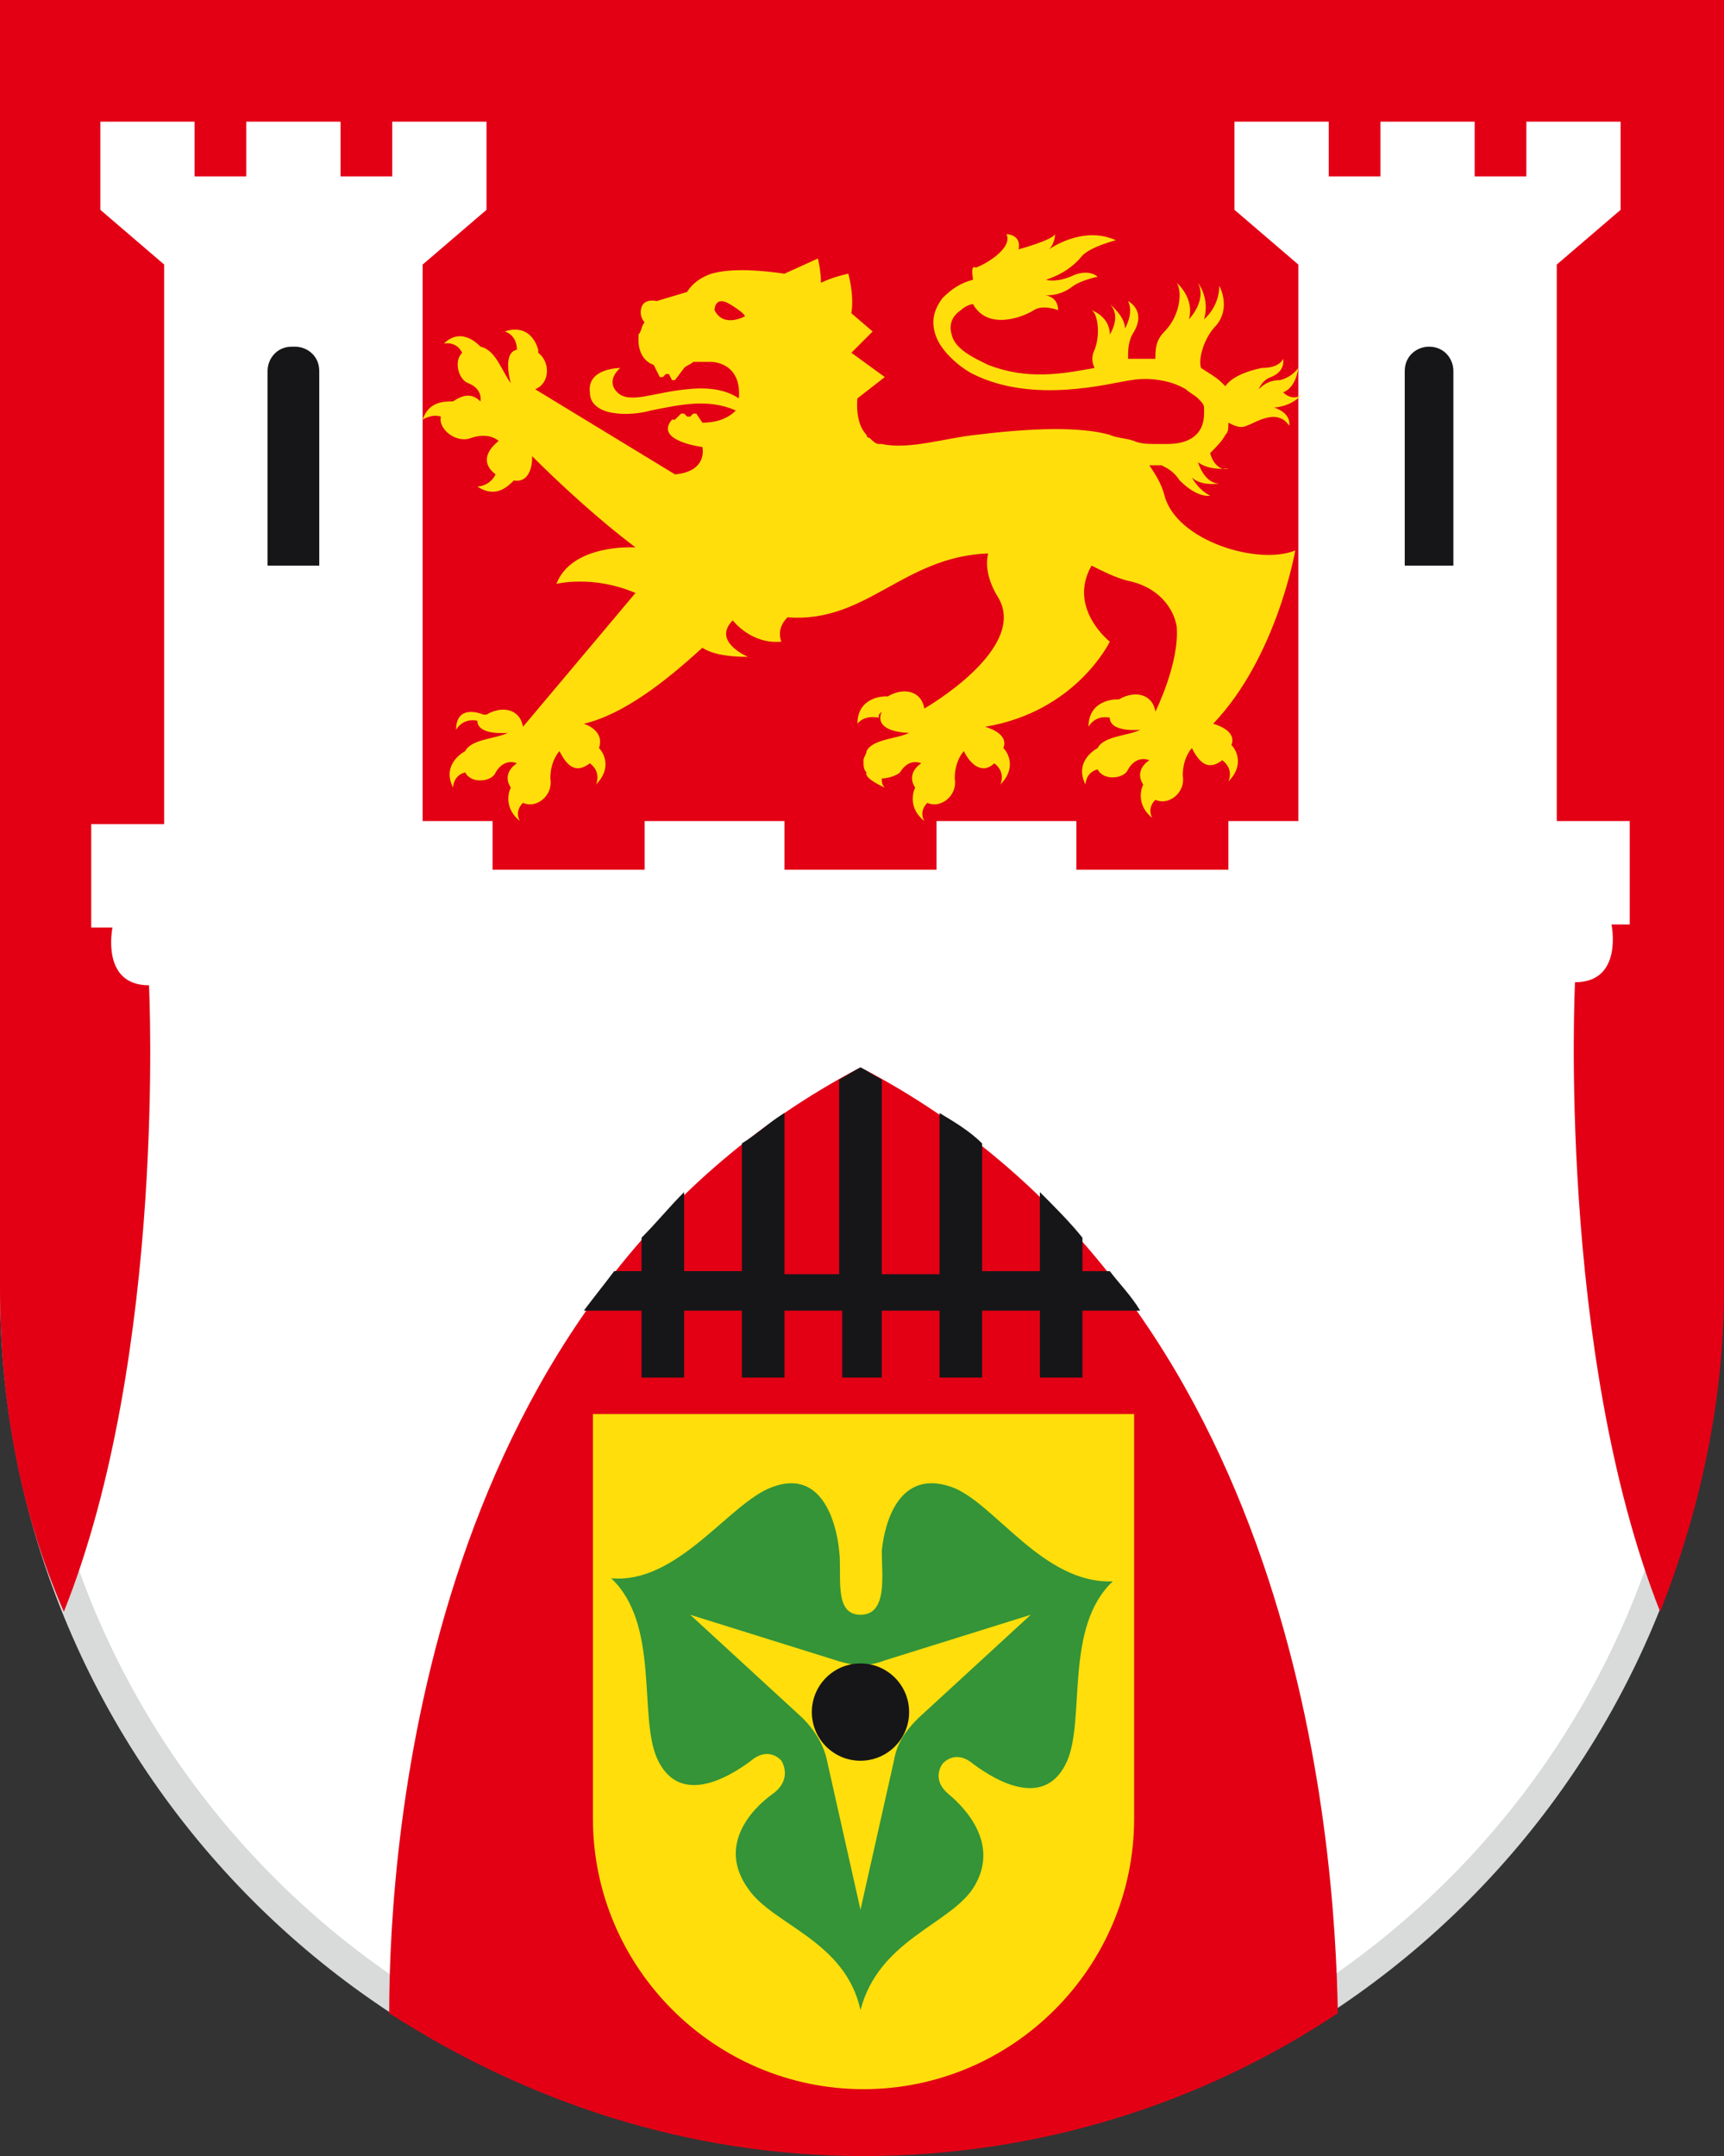
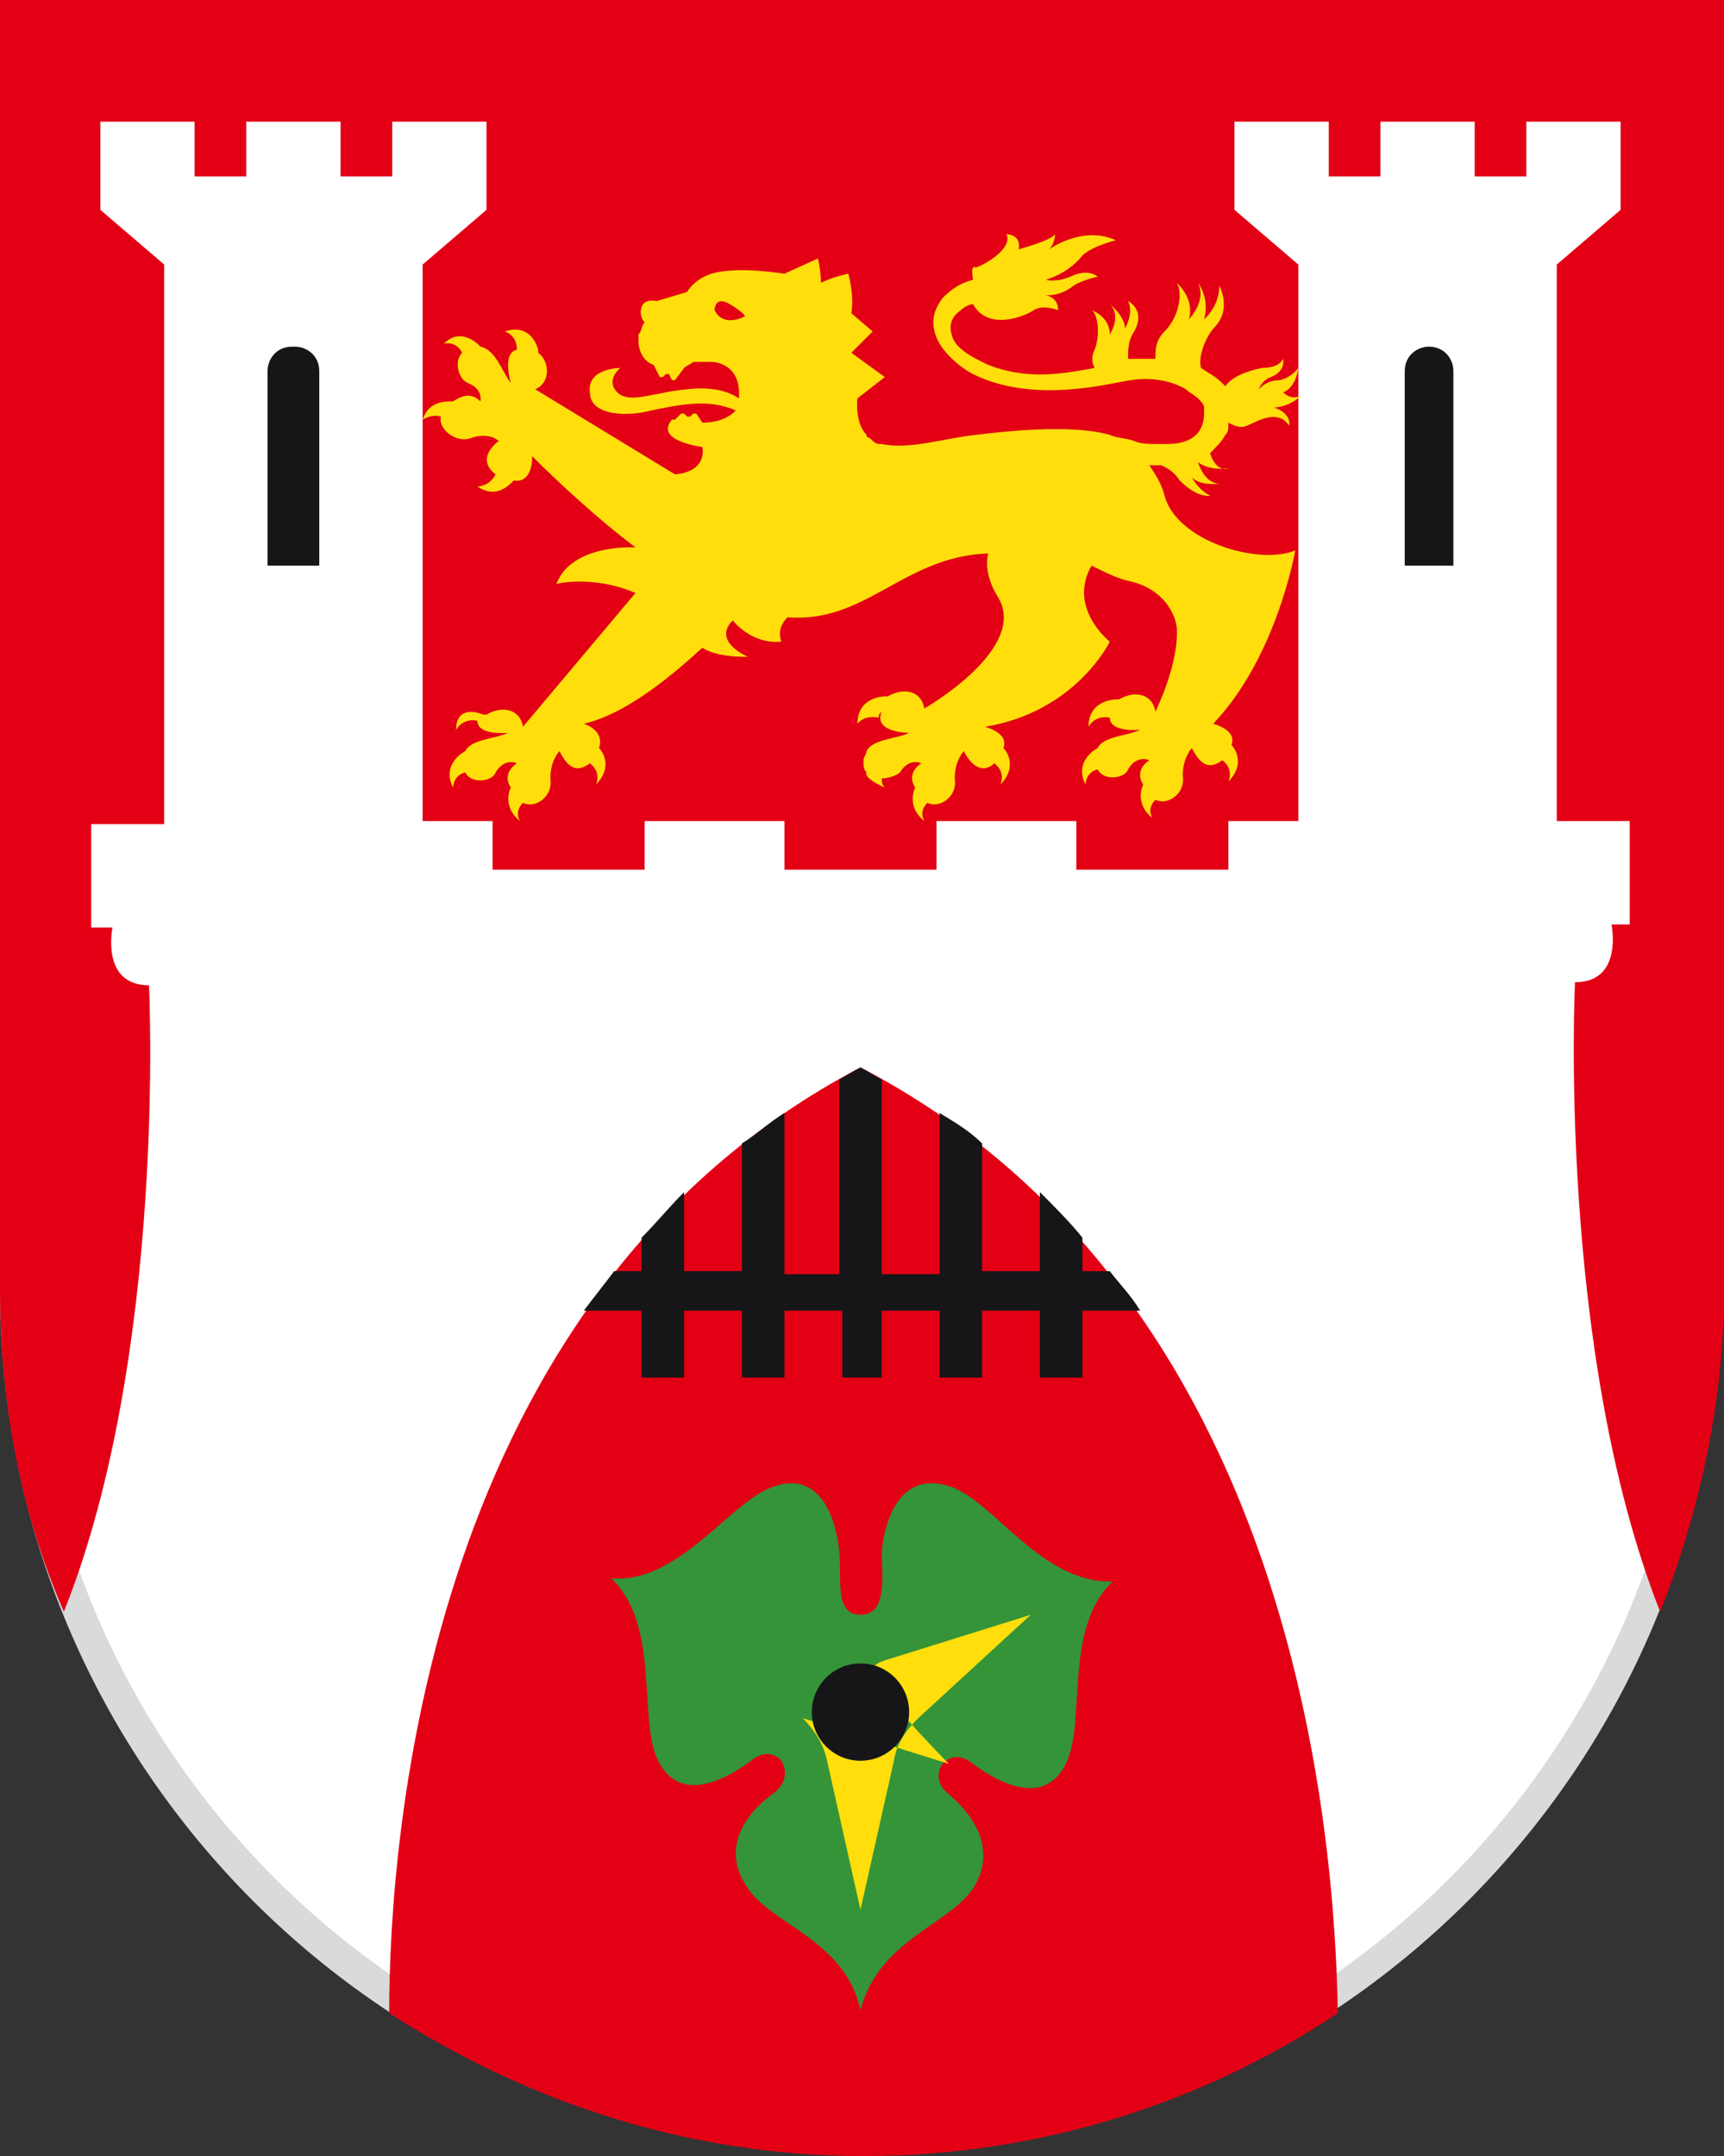
<svg xmlns="http://www.w3.org/2000/svg" version="1.1" id="Ebene_1" x="0px" y="0px" viewBox="0 0 56.7 70.9" style="enable-background:new 0 0 56.7 70.9;" xml:space="preserve">
  <rect x="0" y="0" width="56.7" height="70.9" fill="#333333" stroke="none" />
  <style type="text/css">
	.st0{fill:#FFFFFF;}
	.st1{fill:#D9DADA;}
	.st2{fill:#E30015;}
	.st3{fill:#FFDE0C;}
	.st4{fill:#349437;}
	.st5{fill:#161618;}
</style>
  <g>
    <g>
      <path class="st0" d="M28.3,70.4C13,70.4,0.5,57.8,0.5,42.4V0.5h55.7v41.9C56.2,57.8,43.7,70.4,28.3,70.4z" />
      <path class="st1" d="M55.7,1v41.4c0,15.1-12.3,27.4-27.3,27.4S1,57.6,1,42.4V1H55.7 M56.7,0H0v42.4c0,15.7,12.7,28.4,28.3,28.4    s28.3-12.7,28.3-28.4V0L56.7,0z" />
    </g>
    <g>
      <path class="st2" d="M4.9,32.4c-1.6,0-1.2-1.9-1.2-1.9H3v-1.8v-1.6h2.4V8.7L3.3,6.9V6.6V5.8V4h3.1v1.8h1.7V4h3.1v1.8h1.7V4H16v1.8    v0.8v0.3l-2.1,1.8v18.3h2.3v1.6h5v-1.6h4.6v1.6h2.5h2.5v-1.6h4.6v1.6h5v-1.6h2.3V8.7l-2.1-1.8V6.6V5.8V4h3.1v1.8h1.7V4h3.1v1.8    h1.7V4h3.1v1.8v0.8v0.3l-2.1,1.8v18.3h2.4v1.6v1.8H53c0,0,0.4,1.9-1.2,1.9c0,0-0.6,12.1,2.8,20.7c1.3-3.3,2.1-6.9,2.1-10.6V0H0    v42.4c0,3.8,0.7,7.4,2.1,10.6C5.5,44.5,4.9,32.4,4.9,32.4z" />
      <path class="st2" d="M28.3,35.1C14,42.6,12.8,60.5,12.8,66.2c4.5,2.9,9.8,4.7,15.6,4.7c5.7,0,11.1-1.7,15.6-4.7    C43.9,60.5,42.7,42.6,28.3,35.1z" />
    </g>
    <g>
-       <path class="st3" d="M37.2,46.5H19.5v13.3c0,4.9,4,8.9,8.9,8.9s8.9-4,8.9-8.9V46.5z" />
      <g>
        <path class="st4" d="M31.3,48.9C29.6,48.3,29.1,50,29,51c0,0.8,0.2,2.1-0.7,2.1c-0.9,0-0.6-1.3-0.7-2.1c-0.1-1-0.6-2.7-2.2-2.1     c-1.4,0.5-3.1,3.2-5.3,3c1.6,1.5,0.9,4.5,1.5,5.9c0.7,1.6,2.3,0.7,3.1,0.1c0.6-0.5,1,0,1,0s0.4,0.6-0.3,1.1     c-0.7,0.5-1.8,1.7-0.8,3.1c0.8,1.2,3.2,1.7,3.7,4l0,0c0.6-2.3,2.9-2.8,3.7-4c0.9-1.4-0.2-2.6-0.8-3.1C30.6,58.5,31,58,31,58     s0.4-0.5,1,0c0.8,0.6,2.4,1.5,3.1-0.1c0.6-1.4-0.1-4.4,1.5-5.9C34.3,52.1,32.7,49.4,31.3,48.9z" />
-         <path class="st3" d="M29.1,54.6l4.8-1.5l-3.7,3.4c-0.4,0.4-0.7,0.8-0.8,1.4l-1.1,4.9l-1.1-4.9c-0.1-0.5-0.4-1-0.8-1.4l-3.7-3.4     l4.8,1.5C28.1,54.8,28.6,54.8,29.1,54.6z" />
+         <path class="st3" d="M29.1,54.6l4.8-1.5l-3.7,3.4c-0.4,0.4-0.7,0.8-0.8,1.4l-1.1,4.9l-1.1-4.9c-0.1-0.5-0.4-1-0.8-1.4l4.8,1.5C28.1,54.8,28.6,54.8,29.1,54.6z" />
        <circle class="st5" cx="28.3" cy="56.3" r="1.6" />
      </g>
    </g>
    <path class="st5" d="M10.5,18.6H8.8v-6.4c0-0.4,0.3-0.8,0.8-0.8h0.1c0.4,0,0.8,0.3,0.8,0.8V18.6z" />
    <path class="st5" d="M46.2,18.6h1.6v-6.4c0-0.4-0.3-0.8-0.8-0.8H47c-0.4,0-0.8,0.3-0.8,0.8V18.6z" />
    <path class="st5" d="M27.7,41.9h-1.9v-5.3c-0.5,0.3-0.9,0.7-1.4,1v4.2h-1.9v-2.6c-0.5,0.5-0.9,1-1.4,1.5v1.1h-0.9   c-0.3,0.4-0.7,0.9-1,1.3v0h1.9v2.2h1.4v-2.2h1.9v2.2h1.4v-2.2h1.9v2.2H29v-2.2h1.9v2.2h1.4v-2.2h1.9v2.2h1.4v-2.2h1.9v0   c-0.3-0.5-0.7-0.9-1-1.3h-0.9v-1.1c-0.4-0.5-0.9-1-1.4-1.5v2.6h-1.9v-4.2c-0.4-0.4-0.9-0.7-1.4-1v5.3H29v-6.4   c-0.2-0.1-0.5-0.3-0.7-0.4c-0.2,0.1-0.5,0.3-0.7,0.4V41.9z" />
  </g>
  <path class="st3" d="M38.3,16.3c-0.1-0.4-0.3-0.7-0.5-1c0.1,0,0.2,0,0.4,0c0,0,0,0,0,0c0.2,0.1,0.4,0.2,0.6,0.5c0.6,0.6,1,0.5,1,0.5  c-0.4-0.2-0.6-0.6-0.6-0.6c0.3,0.3,0.9,0.2,0.9,0.2c-0.5,0-0.7-0.7-0.7-0.7c0.4,0.3,1,0.2,1,0.2c-0.2,0.1-0.5-0.1-0.6-0.5  c0.2-0.2,0.4-0.4,0.5-0.6c0.1-0.1,0.1-0.2,0.1-0.4c0.2,0.1,0.4,0.2,0.6,0.1c0.3-0.1,1-0.6,1.4,0c0,0,0.1-0.4-0.5-0.6  c0,0,0.5,0,0.9-0.4c0,0-0.3,0.2-0.6-0.1c0,0,0.4-0.1,0.5-0.8c0,0-0.2,0.3-0.6,0.4c-0.4,0-0.6,0.2-0.7,0.3c0,0,0.1-0.3,0.4-0.4  c0.5-0.2,0.4-0.6,0.4-0.6s-0.1,0.3-0.7,0.3c-0.5,0.1-1,0.3-1.2,0.6c0,0-0.1-0.1-0.1-0.1c-0.2-0.2-0.4-0.3-0.7-0.5  c-0.1-0.3,0.1-1,0.5-1.4c0.5-0.6,0.1-1.3,0.1-1.3c0,0.7-0.5,1.1-0.5,1.1c0.2-0.7-0.2-1.2-0.2-1.2c0.3,0.6-0.3,1.2-0.3,1.2  c0.2-0.7-0.4-1.2-0.4-1.2c0.2,0.3,0.1,1.1-0.4,1.6c-0.3,0.3-0.3,0.6-0.3,0.9c-0.3,0-0.5,0-0.8,0c0,0,0,0-0.1,0c0-0.3,0-0.6,0.2-0.9  c0.4-0.7-0.2-1-0.2-1c0.2,0.4-0.1,0.9-0.1,0.9c0-0.4-0.5-0.8-0.5-0.8c0.4,0.4,0,1,0,1c0-0.6-0.6-0.8-0.6-0.8  c0.2,0.1,0.3,0.8,0.1,1.3c-0.1,0.2-0.1,0.4,0,0.6c-1.1,0.2-2.2,0.4-3.5-0.1c-0.4-0.2-1.1-0.5-1.2-1c-0.1-0.3,0-0.6,0.3-0.8  c0.1-0.1,0.3-0.2,0.4-0.2c0.5,0.9,1.7,0.4,2,0.2c0.3-0.2,0.8,0,0.8,0c0-0.5-0.5-0.5-0.5-0.5s0.5,0.1,1-0.3c0.3-0.2,0.8-0.3,0.8-0.3  s-0.3-0.3-0.9,0c-0.5,0.2-0.8,0.1-0.8,0.1c0.3-0.1,0.8-0.3,1.2-0.8c0.3-0.3,1.1-0.5,1.1-0.5c-1.1-0.5-2.2,0.3-2.2,0.3  c0.2-0.2,0.2-0.5,0.2-0.5c-0.1,0.2-1.2,0.5-1.2,0.5c0.1-0.5-0.4-0.5-0.4-0.5c0.2,0.4-0.5,0.9-1,1.1C31.9,8.7,32,9.1,32,9.2  c-0.4,0.1-0.7,0.3-1,0.6c-0.3,0.4-0.4,0.8-0.2,1.3c0.2,0.5,0.8,1,1.2,1.2c2,1,4.5,0.3,5.2,0.2c0.6-0.1,1.3,0,1.8,0.3  c0.1,0.1,0.3,0.2,0.4,0.3c0.1,0.1,0.2,0.2,0.2,0.3c0,0.1,0,0.1,0,0.2c0,0.7-0.5,1-1.2,1c-0.1,0-0.2,0-0.2,0l-0.1,0l-0.1,0  c-0.2,0-0.5,0-0.7-0.1c-0.3-0.1-0.6-0.1-0.8-0.2c-0.7-0.2-2-0.3-4.4,0c-1,0.1-2.2,0.5-3.1,0.3c0,0-0.1,0-0.1,0  c-0.1,0-0.2-0.1-0.3-0.2c0,0-0.1,0-0.1-0.1c0,0,0,0,0,0c-0.4-0.4-0.3-1.2-0.3-1.2l0.9-0.7L28,11.6l0.7-0.7L28,10.3  C28.1,9.7,27.9,9,27.9,9S27.4,9.1,27,9.3c0-0.4-0.1-0.8-0.1-0.8L25.8,9c-0.7-0.1-1.7-0.2-2.4,0c-0.6,0.2-0.8,0.6-0.8,0.6l-1,0.3  c0,0-0.4-0.1-0.5,0.2c-0.1,0.3,0.1,0.5,0.1,0.5c-0.1,0.1-0.1,0.3-0.2,0.4c0,0.1,0,0.1,0,0.2c0,0.4,0.2,0.7,0.5,0.8c0,0,0,0,0,0  l0.2,0.4c0,0,0,0,0.1,0l0.1-0.1c0,0,0,0,0.1,0l0.1,0.2c0,0,0,0,0.1,0l0.3-0.4c0.1-0.1,0.2-0.1,0.3-0.2h0.6c0,0,1,0,0.9,1.2  c0,0,0,0,0,0c-0.3-0.2-0.8-0.4-1.7-0.3c-1.1,0.1-1.9,0.5-2.3,0.1c-0.4-0.4,0.1-0.8,0.1-0.8s-1.1,0-1,0.8c0,0.8,1.3,0.8,2,0.6  c1-0.2,1.9-0.4,2.8,0c-0.3,0.3-0.7,0.4-1.1,0.4l-0.2-0.3c0,0-0.1,0-0.1,0l-0.1,0.1c0,0-0.1,0-0.1,0l-0.1-0.1c0,0-0.1,0-0.1,0  l-0.2,0.2c-0.1,0-0.1,0-0.1,0c-0.6,0.7,1,0.9,1,0.9s0.2,0.8-0.9,0.9l-4.6-2.8v0c0.5-0.2,0.5-0.9,0.1-1.2c0-0.1,0-0.1,0-0.1  s-0.2-0.9-1.1-0.6c0,0,0.4,0.1,0.4,0.6c0,0,0,0,0,0c-0.5,0.1-0.2,1.1-0.2,1.1c-0.3-0.4-0.5-1.1-1-1.2c0,0,0,0,0,0s-0.6-0.7-1.2-0.1  c0,0,0.4-0.1,0.6,0.3c-0.3,0.3-0.1,0.9,0.2,1c0.5,0.2,0.4,0.6,0.4,0.6c-0.3-0.3-0.6-0.2-0.9,0c-0.3,0-0.8,0-1,0.6  c0,0,0.3-0.2,0.6-0.1c-0.1,0.4,0.5,0.9,1,0.7c0.6-0.2,0.9,0.1,0.9,0.1c-0.5,0.4-0.5,0.8-0.1,1.1c-0.2,0.4-0.6,0.4-0.6,0.4  c0.6,0.4,1,0,1.2-0.2c0.6,0.1,0.6-0.7,0.6-0.7l0-0.1c0.9,0.9,2.2,2.1,3.4,3c0,0-0.1,0-0.1,0s-2-0.1-2.5,1.2c0,0,1.2-0.3,2.6,0.3  l-3.7,4.4c-0.1-0.6-0.7-0.7-1.2-0.4c-0.1,0-0.1,0-0.1,0S15,23.1,15,24c0,0,0.2-0.4,0.7-0.3c0,0.5,1,0.4,1,0.4  c-0.4,0.2-1.2,0.2-1.4,0.6c0,0,0,0,0,0s-0.8,0.4-0.4,1.2c0,0,0-0.4,0.4-0.5c0.2,0.4,0.9,0.3,1,0c0.3-0.5,0.7-0.3,0.7-0.3  c-0.3,0.2-0.4,0.5-0.2,0.8c-0.1,0.2-0.2,0.7,0.3,1.1c0,0-0.2-0.3,0.1-0.6c0.4,0.2,1-0.2,0.9-0.8c0-0.6,0.3-0.9,0.3-0.9  c0.3,0.6,0.6,0.7,1,0.4c0.4,0.3,0.2,0.7,0.2,0.7c0.5-0.5,0.3-1,0.1-1.2c0,0,0,0,0,0c0.2-0.6-0.5-0.8-0.5-0.8  c1.3-0.3,2.7-1.4,3.9-2.5c0.3,0.2,0.8,0.3,1.5,0.3c0,0-1.2-0.5-0.5-1.2c0,0,0.6,0.8,1.6,0.7c0,0-0.2-0.4,0.2-0.8  c2.6,0.2,3.8-2,6.6-2.1c-0.1,0.4,0,0.9,0.3,1.4c1.1,1.7-2.4,3.7-2.4,3.7c-0.1-0.6-0.7-0.7-1.2-0.4c-0.1,0-0.1,0-0.1,0  s-0.9,0-0.9,0.9c0,0,0.2-0.3,0.7-0.2c0-0.1,0-0.1,0.1-0.2c0,0,0,0,0,0c0,0,0,0,0,0c-0.3,0.7,0.9,0.7,0.9,0.7  c-0.4,0.2-1.2,0.2-1.4,0.6c0,0,0,0,0,0s0,0,0,0c0,0.1-0.1,0.2-0.1,0.3c0,0.2,0,0.3,0.1,0.4c-0.1,0.2,0.6,0.5,0.6,0.5  c-0.1-0.1-0.1-0.2-0.1-0.3c0.2,0,0.5-0.1,0.6-0.2c0.3-0.5,0.7-0.3,0.7-0.3c-0.3,0.2-0.4,0.5-0.2,0.8c-0.1,0.2-0.2,0.7,0.3,1.1  c0,0-0.2-0.3,0.1-0.6c0.4,0.2,1-0.2,0.9-0.8c0-0.6,0.3-0.9,0.3-0.9c0.3,0.6,0.7,0.7,1,0.4c0.4,0.3,0.2,0.7,0.2,0.7  c0.5-0.5,0.3-1,0.1-1.2c0.2-0.5-0.6-0.7-0.6-0.7c3-0.5,4.1-2.8,4.1-2.8s-1.4-1.1-0.6-2.5c0.4,0.2,0.8,0.4,1.2,0.5  c1,0.2,1.5,0.9,1.6,1.5c0.1,1.2-0.7,2.8-0.7,2.8c-0.1-0.6-0.7-0.7-1.2-0.4c-0.1,0-0.1,0-0.1,0s-0.9,0-0.9,0.9c0,0,0.2-0.4,0.7-0.3  c0,0.5,1,0.4,1,0.4c-0.4,0.2-1.2,0.2-1.4,0.6c0,0,0,0,0,0s-0.8,0.4-0.4,1.2c0,0,0-0.4,0.4-0.5c0.2,0.4,0.9,0.3,1,0  c0.3-0.5,0.7-0.3,0.7-0.3c-0.3,0.2-0.4,0.5-0.2,0.8c-0.1,0.2-0.2,0.7,0.3,1.1c0,0-0.2-0.3,0.1-0.6c0.4,0.2,1-0.2,0.9-0.8  c0-0.6,0.3-0.9,0.3-0.9c0.3,0.6,0.6,0.7,1,0.4c0.4,0.3,0.2,0.7,0.2,0.7c0.5-0.5,0.3-1,0.1-1.2c0.2-0.5-0.6-0.7-0.6-0.7  c2.1-2.2,2.7-5.7,2.7-5.7C41.4,18.6,38.7,17.8,38.3,16.3z M21.7,12.1c0.1,0,0.2,0.1,0.3,0.1C21.9,12.2,21.8,12.1,21.7,12.1z   M22.2,12.1C22.2,12.1,22.2,12.1,22.2,12.1C22.2,12.1,22.2,12.1,22.2,12.1z M22.8,13.8c-0.1,0-0.2,0-0.3-0.1  C22.6,13.8,22.7,13.8,22.8,13.8z M22.4,13.7c-0.1,0-0.2,0-0.3-0.1C22.2,13.7,22.3,13.7,22.4,13.7z M16.9,11.1c0.1,0,0.1,0,0.2,0  c0,0,0,0,0,0c0,0,0,0,0,0C17,11.1,17,11.1,16.9,11.1z M23.5,10.2c0,0,0-0.5,0.5-0.2c0.5,0.3,0.5,0.4,0.5,0.4S23.8,10.8,23.5,10.2z   M24.1,13.4C24.1,13.4,24.1,13.4,24.1,13.4C24.1,13.4,24.1,13.4,24.1,13.4z" />
</svg>